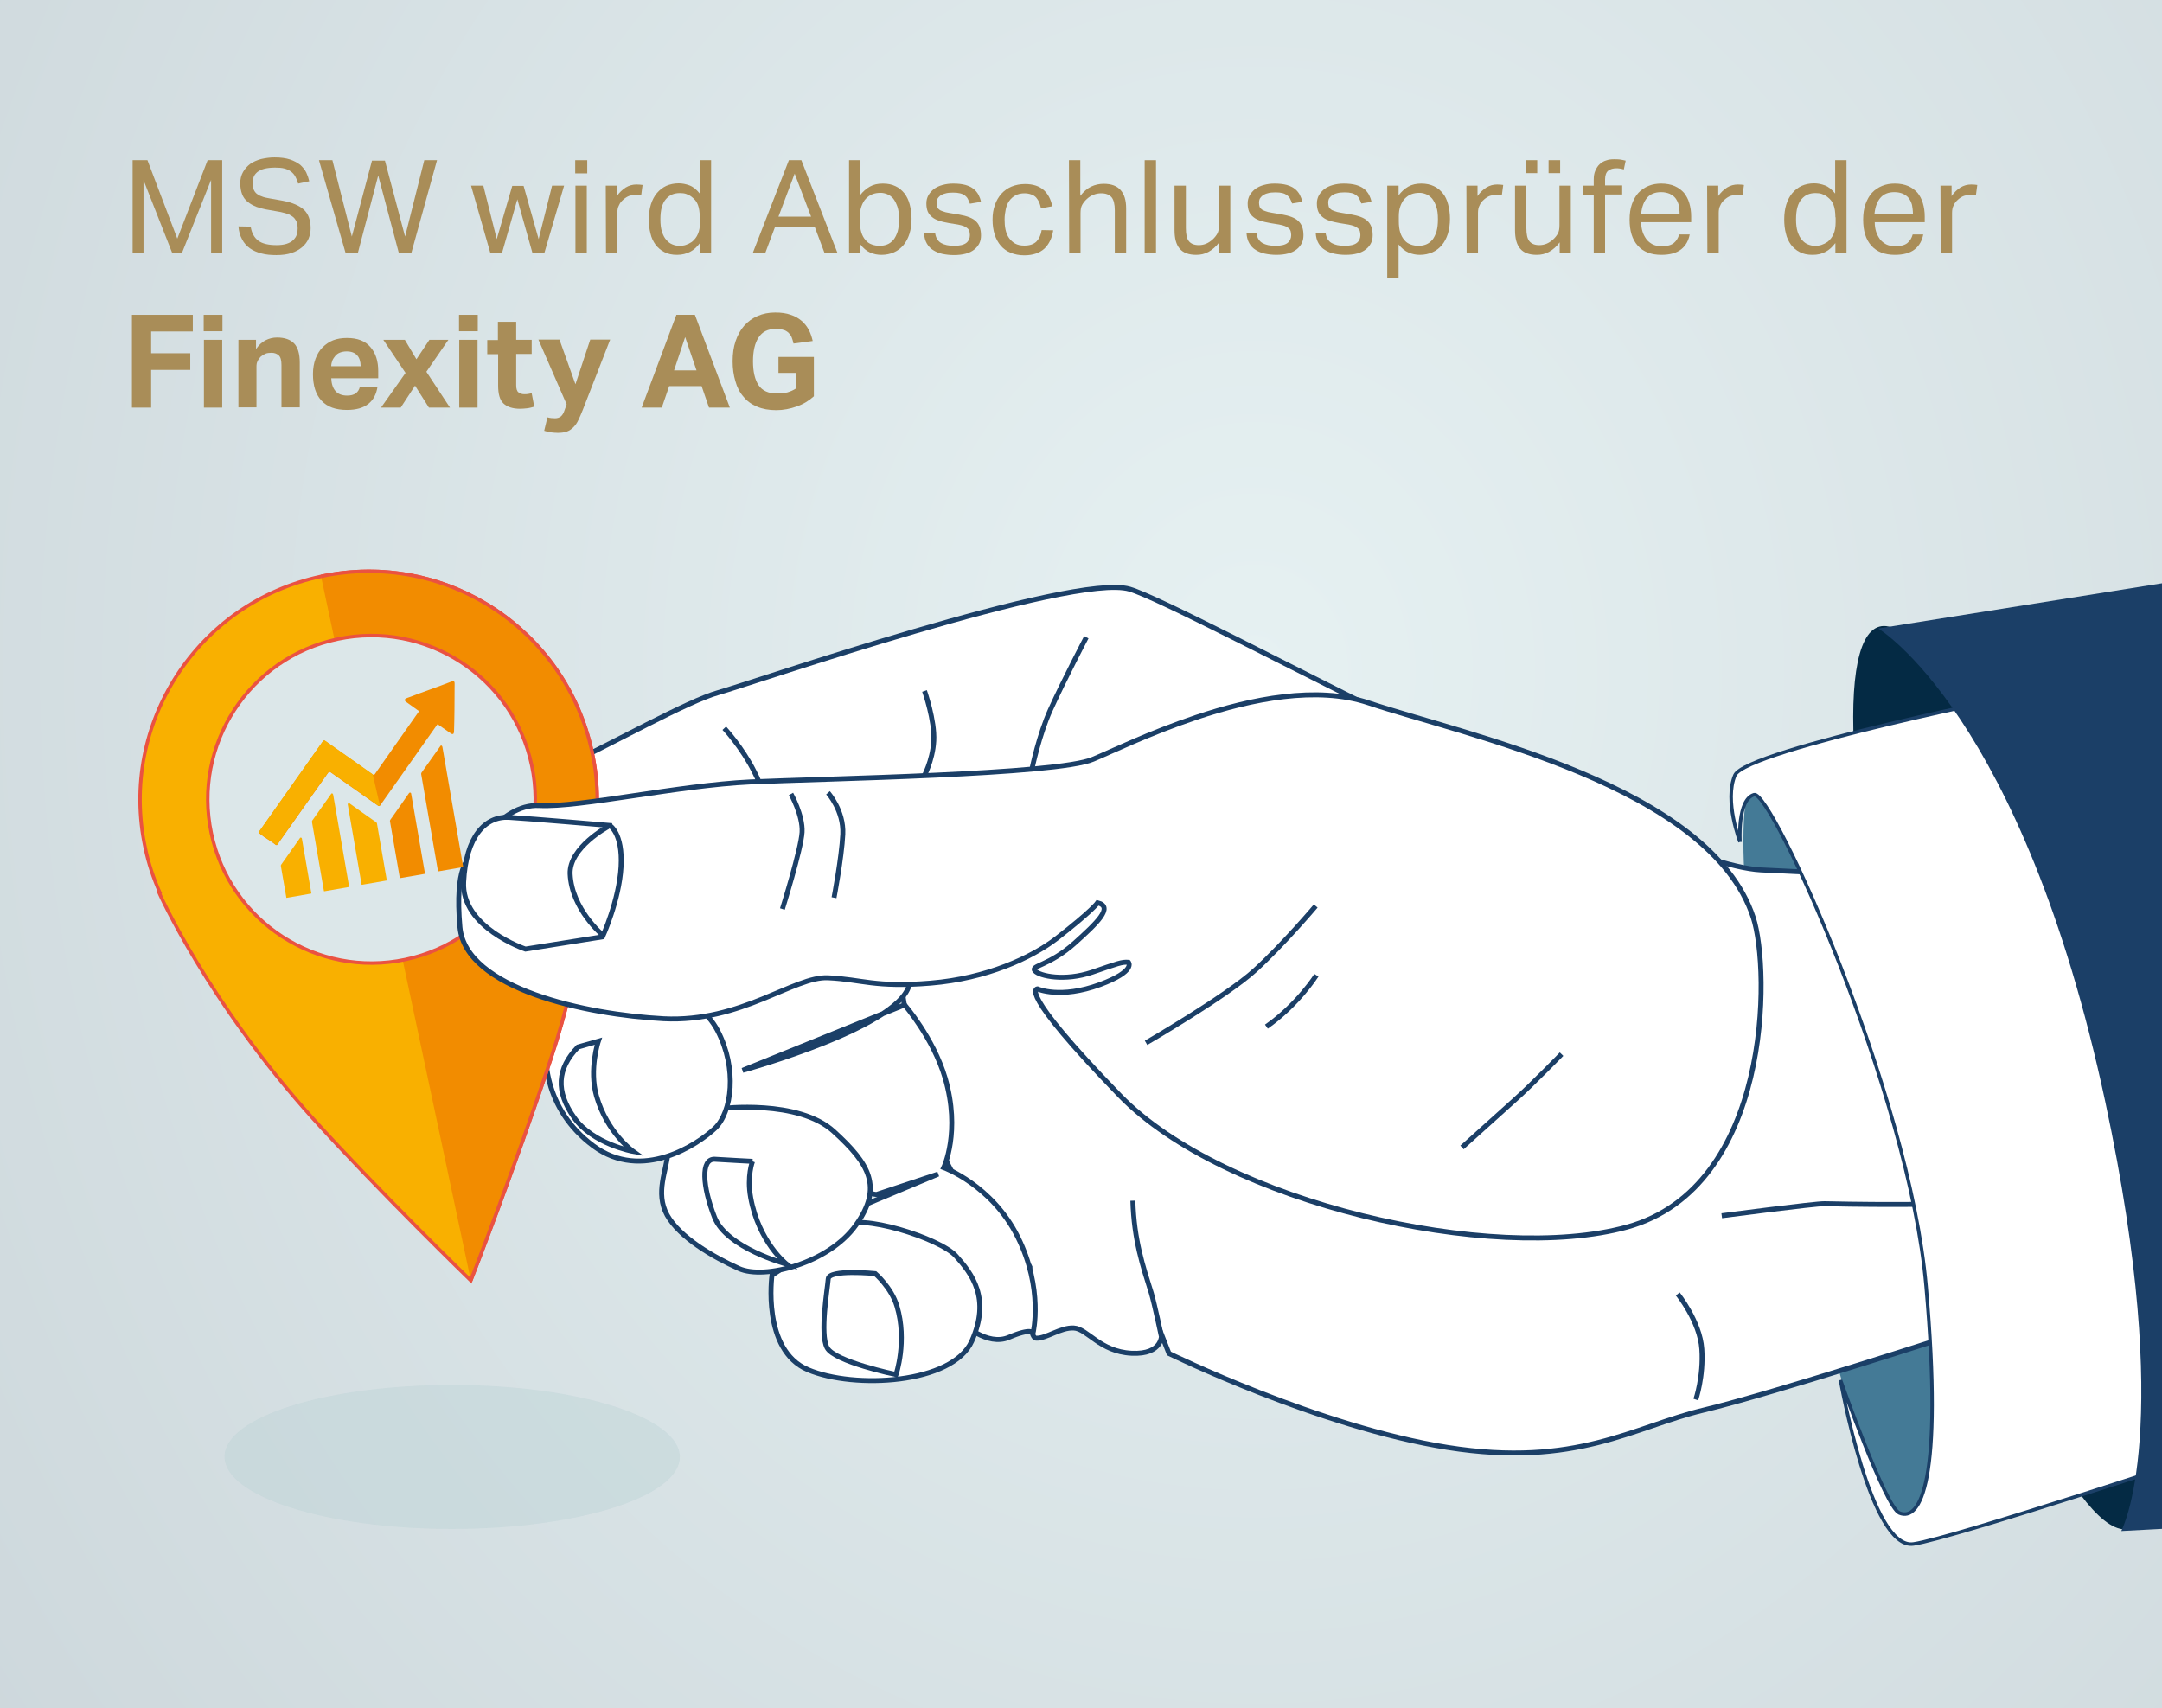
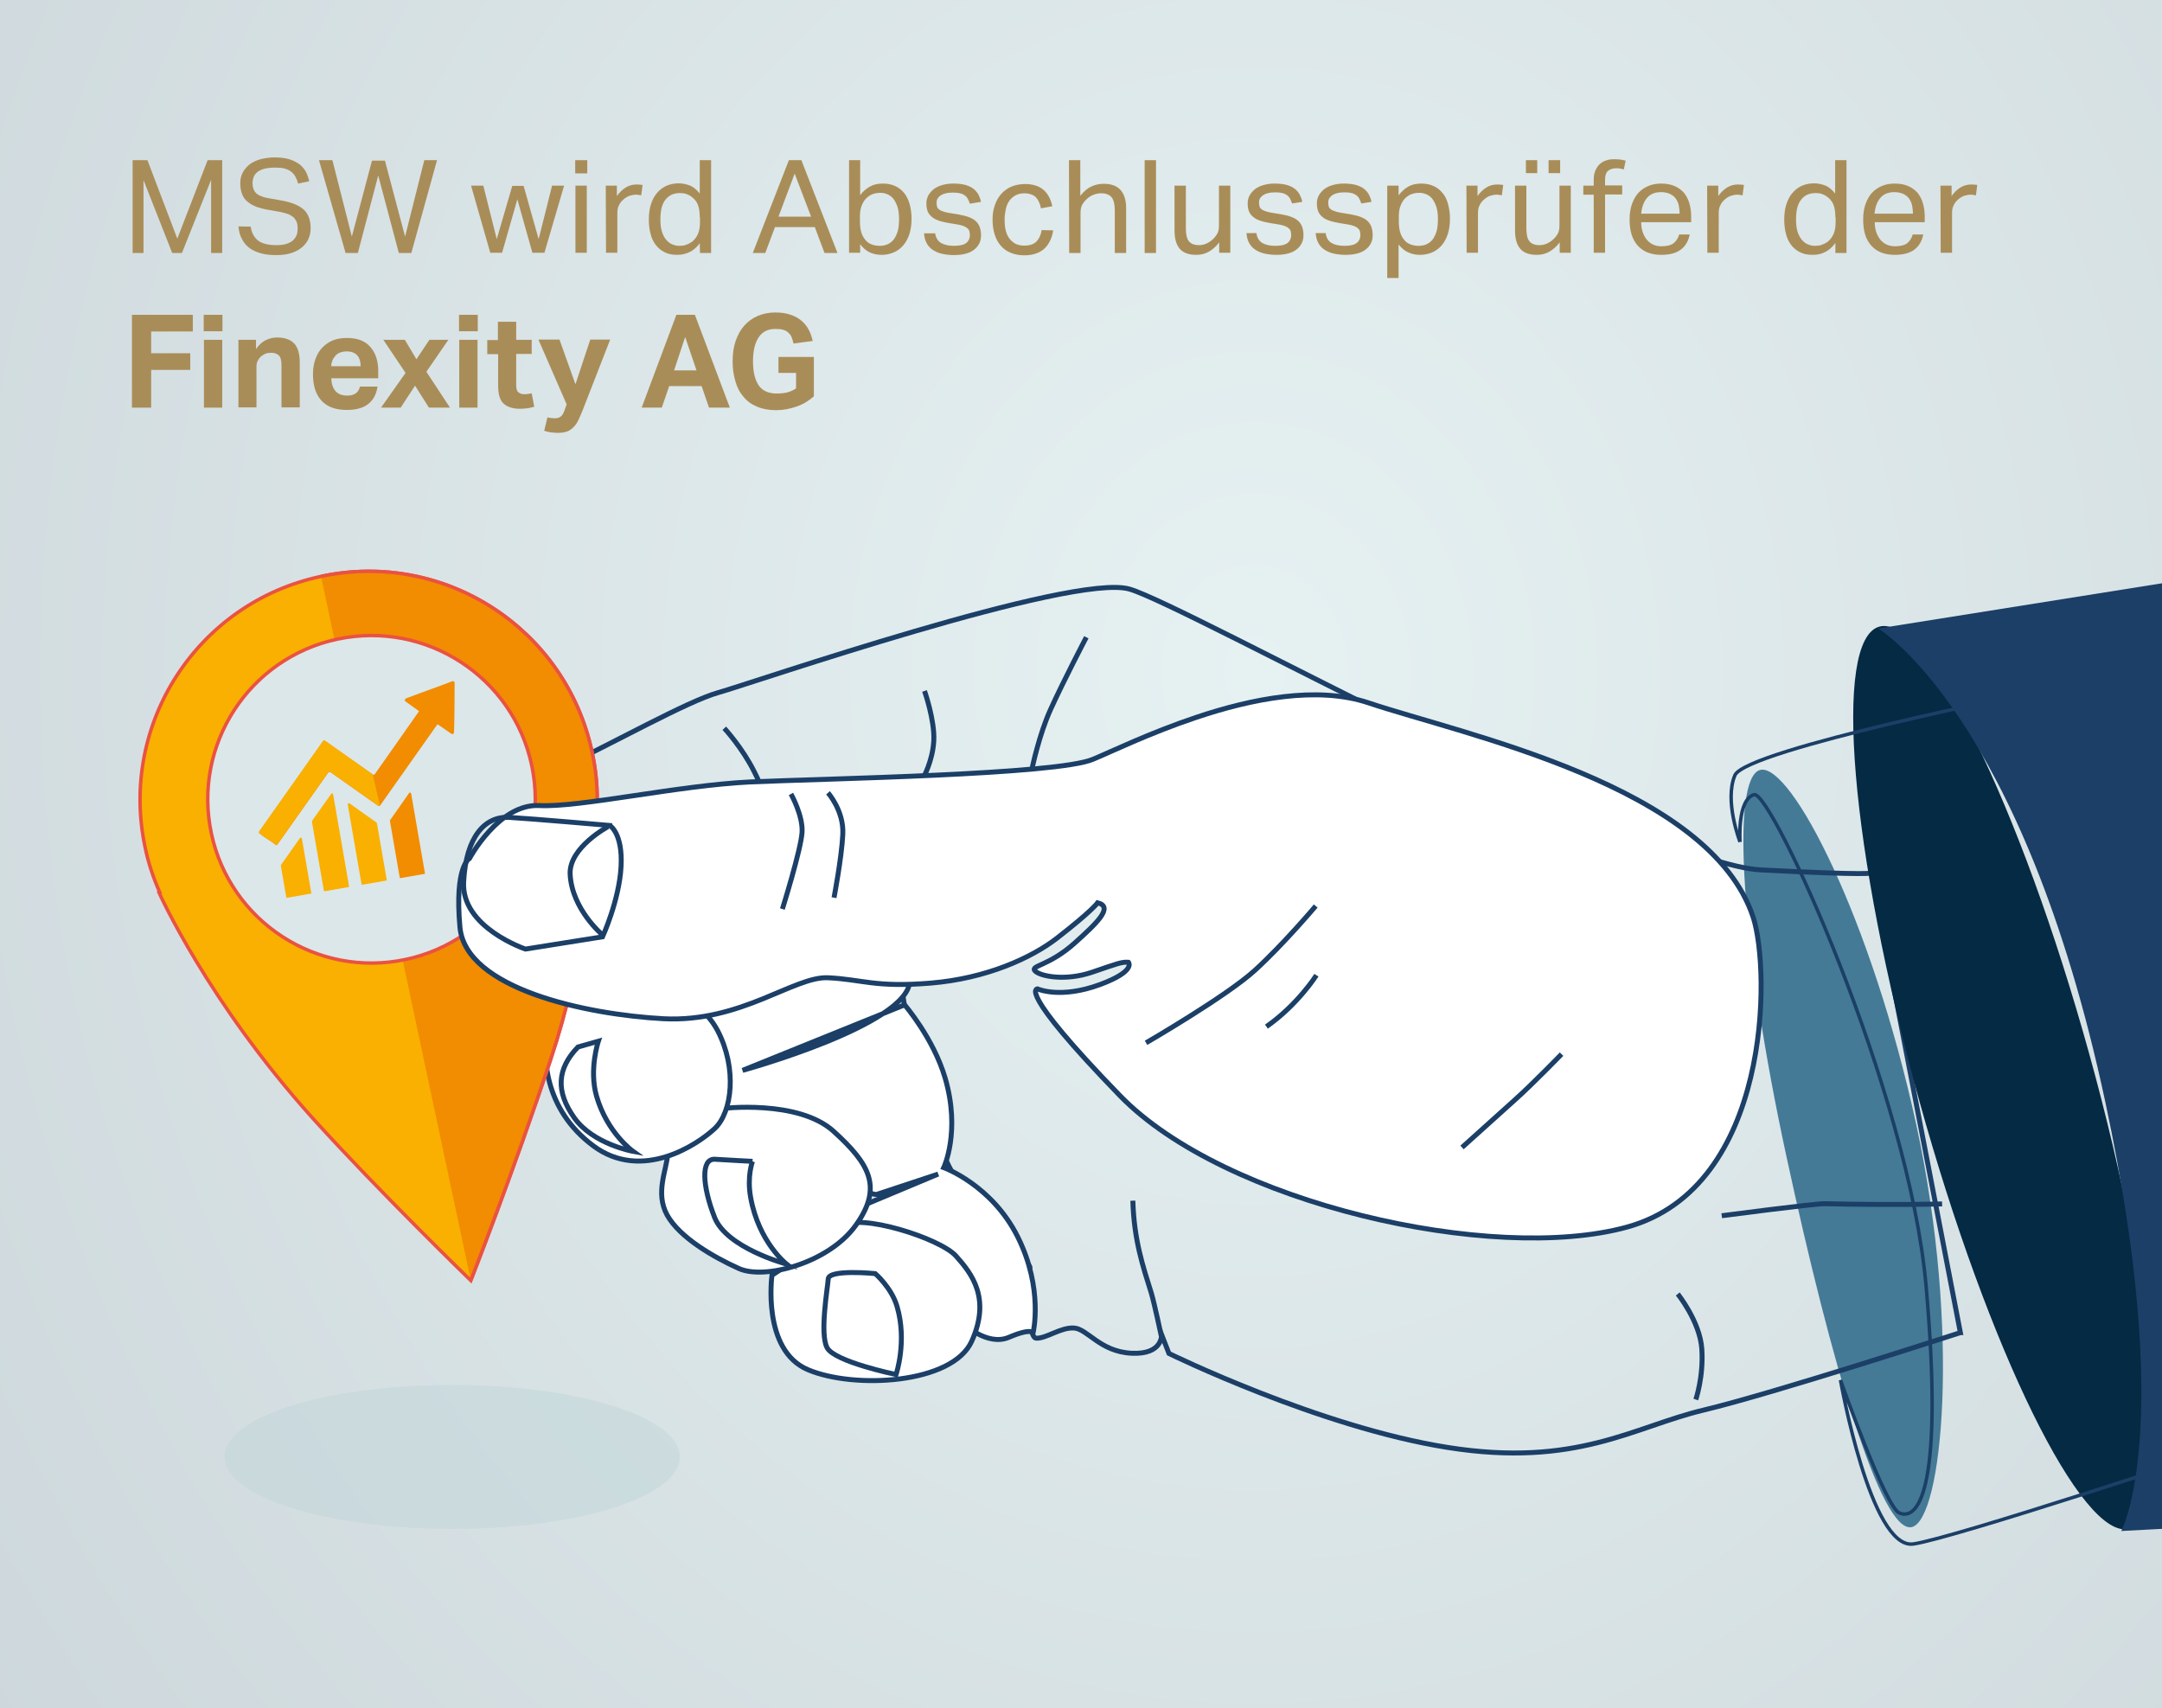
<svg xmlns="http://www.w3.org/2000/svg" id="Ebene_1" version="1.1" viewBox="0 0 934 738">
  <rect x="0" y="0" width="934" height="738" fill="#333333" stroke="none" />
  <defs>
    <style>
      .st0, .st1, .st2, .st3, .st4 {
        fill: none;
      }

      .st5 {
        fill: #a98d58;
      }

      .st6 {
        fill: #bbd2d5;
      }

      .st7 {
        fill: url(#Unbenannter_Verlauf);
      }

      .st8 {
        fill: #1b3f67;
      }

      .st1, .st2 {
        stroke: #ea5241;
        stroke-width: 1.49px;
      }

      .st1, .st3, .st4 {
        stroke-miterlimit: 10;
      }

      .st9 {
        fill: #f28c00;
      }

      .st10 {
        clip-path: url(#clippath-17);
      }

      .st11 {
        clip-path: url(#clippath-19);
      }

      .st12 {
        clip-path: url(#clippath-11);
      }

      .st13 {
        clip-path: url(#clippath-16);
      }

      .st14 {
        clip-path: url(#clippath-18);
      }

      .st15 {
        clip-path: url(#clippath-10);
      }

      .st16 {
        clip-path: url(#clippath-15);
      }

      .st17 {
        clip-path: url(#clippath-13);
      }

      .st18 {
        clip-path: url(#clippath-14);
      }

      .st19 {
        clip-path: url(#clippath-12);
      }

      .st20 {
        clip-path: url(#clippath-50);
      }

      .st21 {
        clip-path: url(#clippath-31);
      }

      .st22 {
        clip-path: url(#clippath-32);
      }

      .st23 {
        clip-path: url(#clippath-33);
      }

      .st24 {
        clip-path: url(#clippath-34);
      }

      .st25 {
        clip-path: url(#clippath-35);
      }

      .st26 {
        clip-path: url(#clippath-39);
      }

      .st27 {
        clip-path: url(#clippath-30);
      }

      .st28 {
        clip-path: url(#clippath-38);
      }

      .st29 {
        clip-path: url(#clippath-27);
      }

      .st30 {
        clip-path: url(#clippath-29);
      }

      .st31 {
        clip-path: url(#clippath-26);
      }

      .st32 {
        clip-path: url(#clippath-28);
      }

      .st33 {
        clip-path: url(#clippath-20);
      }

      .st34 {
        clip-path: url(#clippath-21);
      }

      .st35 {
        clip-path: url(#clippath-22);
      }

      .st36 {
        clip-path: url(#clippath-23);
      }

      .st37 {
        clip-path: url(#clippath-24);
      }

      .st38 {
        clip-path: url(#clippath-25);
      }

      .st39 {
        clip-path: url(#clippath-41);
      }

      .st40 {
        clip-path: url(#clippath-42);
      }

      .st41 {
        clip-path: url(#clippath-43);
      }

      .st42 {
        clip-path: url(#clippath-44);
      }

      .st43 {
        clip-path: url(#clippath-45);
      }

      .st44 {
        clip-path: url(#clippath-49);
      }

      .st45 {
        clip-path: url(#clippath-40);
      }

      .st46 {
        clip-path: url(#clippath-46);
      }

      .st47 {
        clip-path: url(#clippath-47);
      }

      .st48 {
        clip-path: url(#clippath-48);
      }

      .st49 {
        clip-path: url(#clippath-1);
      }

      .st50 {
        clip-path: url(#clippath-3);
      }

      .st51 {
        clip-path: url(#clippath-4);
      }

      .st52 {
        clip-path: url(#clippath-2);
      }

      .st53 {
        clip-path: url(#clippath-7);
      }

      .st54 {
        clip-path: url(#clippath-6);
      }

      .st55 {
        clip-path: url(#clippath-9);
      }

      .st56 {
        clip-path: url(#clippath-8);
      }

      .st57 {
        clip-path: url(#clippath-5);
      }

      .st58 {
        fill: #fff;
      }

      .st59 {
        fill: #dce7e9;
      }

      .st60 {
        fill: #042a44;
      }

      .st61 {
        fill: #447a96;
      }

      .st3 {
        stroke-width: 1.5px;
      }

      .st3, .st4 {
        stroke: #1b3f67;
      }

      .st62 {
        fill: #f9b000;
      }

      .st63 {
        opacity: .43;
      }

      .st4 {
        stroke-width: 2.14px;
      }

      .st64 {
        clip-path: url(#clippath);
      }
    </style>
    <radialGradient id="Unbenannter_Verlauf" data-name="Unbenannter Verlauf" cx="473.28" cy="85.17" fx="473.28" fy="85.17" r=".29" gradientTransform="translate(-1449056.78 -286222.36) rotate(-.34) scale(3059.23 3464.94)" gradientUnits="userSpaceOnUse">
      <stop offset="0" stop-color="#e6f1f2" />
      <stop offset=".94" stop-color="#c8d2d7" />
      <stop offset="1" stop-color="#c8d2d7" />
    </radialGradient>
    <clipPath id="clippath">
      <polygon class="st0" points="59.6 668 1078 673 1019.5 219.4 59.6 101 59.6 668" />
    </clipPath>
    <clipPath id="clippath-1">
      <polygon class="st0" points="59.6 668 1561.8 668 1057.6 248.5 59.6 101 59.6 668" />
    </clipPath>
    <clipPath id="clippath-2">
      <polygon class="st0" points="59.6 668 1561.8 668 1057.6 248.5 59.6 101 59.6 668" />
    </clipPath>
    <clipPath id="clippath-3">
      <polygon class="st0" points="59.6 668 1561.8 668 1057.6 248.5 59.6 101 59.6 668" />
    </clipPath>
    <clipPath id="clippath-4">
      <polygon class="st0" points="59.6 668 1561.8 668 1057.6 248.5 59.6 101 59.6 668" />
    </clipPath>
    <clipPath id="clippath-5">
      <polygon class="st0" points="59.6 668 1561.8 668 1057.6 248.5 59.6 101 59.6 668" />
    </clipPath>
    <clipPath id="clippath-6">
      <polygon class="st0" points="59.6 668 1561.8 668 1057.6 248.5 59.6 101 59.6 668" />
    </clipPath>
    <clipPath id="clippath-7">
      <polygon class="st0" points="59.6 668 1561.8 668 1057.6 248.5 59.6 101 59.6 668" />
    </clipPath>
    <clipPath id="clippath-8">
      <polygon class="st0" points="59.6 668 1561.8 668 1057.6 248.5 59.6 101 59.6 668" />
    </clipPath>
    <clipPath id="clippath-9">
      <polygon class="st0" points="59.6 668 1561.8 668 1057.6 248.5 59.6 101 59.6 668" />
    </clipPath>
    <clipPath id="clippath-10">
      <polygon class="st0" points="59.6 668 1561.8 668 1057.6 248.5 59.6 101 59.6 668" />
    </clipPath>
    <clipPath id="clippath-11">
      <polygon class="st0" points="59.6 668 1561.8 668 1057.6 248.5 59.6 101 59.6 668" />
    </clipPath>
    <clipPath id="clippath-12">
      <polygon class="st0" points="59.6 668 1561.8 668 1057.6 248.5 59.6 101 59.6 668" />
    </clipPath>
    <clipPath id="clippath-13">
      <polygon class="st0" points="59.6 668 1561.8 668 1057.6 248.5 59.6 101 59.6 668" />
    </clipPath>
    <clipPath id="clippath-14">
      <polygon class="st0" points="59.6 668 1561.8 668 1057.6 248.5 59.6 101 59.6 668" />
    </clipPath>
    <clipPath id="clippath-15">
      <polygon class="st0" points="59.6 668 1561.8 668 1057.6 248.5 59.6 101 59.6 668" />
    </clipPath>
    <clipPath id="clippath-16">
      <polygon class="st0" points="59.6 668 1561.8 668 1057.6 248.5 59.6 101 59.6 668" />
    </clipPath>
    <clipPath id="clippath-17">
      <polygon class="st0" points="59.6 668 1561.8 668 1057.6 248.5 59.6 101 59.6 668" />
    </clipPath>
    <clipPath id="clippath-18">
      <polygon class="st0" points="59.6 668 1561.8 668 1057.6 248.5 59.6 101 59.6 668" />
    </clipPath>
    <clipPath id="clippath-19">
      <polygon class="st0" points="59.6 668 1561.8 668 1057.6 248.5 59.6 101 59.6 668" />
    </clipPath>
    <clipPath id="clippath-20">
      <polygon class="st0" points="59.6 668 1561.8 668 1057.6 248.5 59.6 101 59.6 668" />
    </clipPath>
    <clipPath id="clippath-21">
      <polygon class="st0" points="59.6 668 1561.8 668 1057.6 248.5 59.6 101 59.6 668" />
    </clipPath>
    <clipPath id="clippath-22">
      <polygon class="st0" points="59.6 668 1561.8 668 1057.6 248.5 59.6 101 59.6 668" />
    </clipPath>
    <clipPath id="clippath-23">
      <polygon class="st0" points="59.6 668 1561.8 668 1057.6 248.5 59.6 101 59.6 668" />
    </clipPath>
    <clipPath id="clippath-24">
      <polygon class="st0" points="59.6 668 1078 673 1019.5 219.4 59.6 101 59.6 668" />
    </clipPath>
    <clipPath id="clippath-25">
      <polygon class="st0" points="59.6 668 1078 673 1019.5 219.4 59.6 101 59.6 668" />
    </clipPath>
    <clipPath id="clippath-26">
      <polygon class="st0" points="59.6 668 1561.8 668 1057.6 248.5 59.6 101 59.6 668" />
    </clipPath>
    <clipPath id="clippath-27">
      <polygon class="st0" points="59.6 668 1561.8 668 1057.6 248.5 59.6 101 59.6 668" />
    </clipPath>
    <clipPath id="clippath-28">
      <polygon class="st0" points="59.6 668 1561.8 668 1057.6 248.5 59.6 101 59.6 668" />
    </clipPath>
    <clipPath id="clippath-29">
      <polygon class="st0" points="59.6 668 1561.8 668 1057.6 248.5 59.6 101 59.6 668" />
    </clipPath>
    <clipPath id="clippath-30">
      <polygon class="st0" points="59.6 668 1561.8 668 1057.6 248.5 59.6 101 59.6 668" />
    </clipPath>
    <clipPath id="clippath-31">
      <polygon class="st0" points="59.6 668 1561.8 668 1057.6 248.5 59.6 101 59.6 668" />
    </clipPath>
    <clipPath id="clippath-32">
      <polygon class="st0" points="59.6 668 1561.8 668 1057.6 248.5 59.6 101 59.6 668" />
    </clipPath>
    <clipPath id="clippath-33">
      <polygon class="st0" points="59.6 668 1561.8 668 1057.6 248.5 59.6 101 59.6 668" />
    </clipPath>
    <clipPath id="clippath-34">
      <polygon class="st0" points="59.6 668 1561.8 668 1057.6 248.5 59.6 101 59.6 668" />
    </clipPath>
    <clipPath id="clippath-35">
      <polygon class="st0" points="59.6 668 1561.8 668 1057.6 248.5 59.6 101 59.6 668" />
    </clipPath>
    <clipPath id="clippath-38">
      <polygon class="st0" points="59.6 668 1561.8 668 1057.6 248.5 59.6 101 59.6 668" />
    </clipPath>
    <clipPath id="clippath-39">
      <polygon class="st0" points="59.6 668 1561.8 668 1057.6 248.5 59.6 101 59.6 668" />
    </clipPath>
    <clipPath id="clippath-40">
      <polygon class="st0" points="59.6 668 1561.8 668 1057.6 248.5 59.6 101 59.6 668" />
    </clipPath>
    <clipPath id="clippath-41">
      <polygon class="st0" points="59.6 668 1561.8 668 1057.6 248.5 59.6 101 59.6 668" />
    </clipPath>
    <clipPath id="clippath-42">
      <polygon class="st0" points="59.6 668 1561.8 668 1057.6 248.5 59.6 101 59.6 668" />
    </clipPath>
    <clipPath id="clippath-43">
      <polygon class="st0" points="59.6 668 1561.8 668 1057.6 248.5 59.6 101 59.6 668" />
    </clipPath>
    <clipPath id="clippath-44">
      <polygon class="st0" points="59.6 668 1561.8 668 1057.6 248.5 59.6 101 59.6 668" />
    </clipPath>
    <clipPath id="clippath-45">
      <polygon class="st0" points="59.6 668 1561.8 668 1057.6 248.5 59.6 101 59.6 668" />
    </clipPath>
    <clipPath id="clippath-46">
      <polygon class="st0" points="59.6 668 1561.8 668 1057.6 248.5 59.6 101 59.6 668" />
    </clipPath>
    <clipPath id="clippath-47">
      <polygon class="st0" points="59.6 668 1561.8 668 1057.6 248.5 59.6 101 59.6 668" />
    </clipPath>
    <clipPath id="clippath-48">
      <polygon class="st0" points="59.6 668 1561.8 668 1057.6 248.5 59.6 101 59.6 668" />
    </clipPath>
    <clipPath id="clippath-49">
      <polygon class="st0" points="59.6 668 1013 692.2 1017 130.2 59.6 101 59.6 668" />
    </clipPath>
    <clipPath id="clippath-50">
      <rect class="st0" x="86.1" y="588.6" width="218.4" height="73.1" />
    </clipPath>
  </defs>
  <polygon class="st7" points="-16.2 -17.8 1017.3 -29.1 1012 755.2 -10.5 755.5 -16.2 -17.8" />
  <g>
    <g class="st64">
      <g>
        <g class="st49">
          <path class="st61" d="M825.9,659.7c13.2-3,21.3-84.3,2-173.6-19.4-89.4-54.2-156.5-67.4-153.5s-8.1,77.8,11.3,167.2c19.3,89.3,40.9,162.9,54.1,159.9" />
        </g>
        <g class="st52">
-           <path class="st58" d="M846.9,575.7s-80.9,26.3-111.1,33.5c-30.1,7.2-54.8,24.9-110.4,16.1-55.6-8.8-120.4-40.6-120.4-40.6l-3.2-8.2s.7,8.8-13,8.1-19-10.6-24.9-10.9c-5.8-.3-11.9,4.6-16.3,4.4-4.3-.2-2.7-30.8-2.7-30.8,0,0-16.1-27.1-28.8-35.1-12.7-8-31.8-89.7-29.7-130.3,2.1-40.6-24-33.2-24-33.2l-66.5,31.6s-93.2,106.3-123.1,62.2c-29.8-44.1,46.1-99.9,68.6-110.4s55.6-29.2,68.9-32.9c13.4-3.7,153.2-51.9,177.7-44.7,24.4,7.1,224.6,118.8,272.7,121.3,48.1,2.5,47.9,1.3,47.9,1.3l38.3,198.6Z" />
-         </g>
+           </g>
        <g class="st50">
          <path class="st4" d="M846.9,575.7s-80.9,26.3-111.1,33.5c-30.1,7.2-54.8,24.9-110.4,16.1-55.6-8.8-120.4-40.6-120.4-40.6l-3.2-8.2s.7,8.8-13,8.1-19-10.6-24.9-10.9c-5.8-.3-11.9,4.6-16.3,4.4-4.3-.2-2.7-30.8-2.7-30.8,0,0-16.1-27.1-28.8-35.1-12.7-8-31.8-89.7-29.7-130.3,2.1-40.6-24-33.2-24-33.2l-66.5,31.6s-93.2,106.3-123.1,62.2c-29.8-44.1,46.1-99.9,68.6-110.4s55.6-29.2,68.9-32.9c13.4-3.7,153.2-51.9,177.7-44.7,24.4,7.1,224.6,118.8,272.7,121.3,48.1,2.5,47.9,1.3,47.9,1.3l38.3,198.6Z" />
        </g>
        <g class="st51">
          <path class="st58" d="M446.3,575.8s4.6-18.9-6.6-41.4-32-30-32-30c0,0,7.4-15.5.6-38.7-5.1-17.3-17.5-31.6-17.5-31.6l-70,28.3s71.2-19.5,72.2-38.4c1.1-20.4-10.5-51-10.5-51l-47.2,29.2s-43.5,20.6-39.8,26.9c6.5,11,17.5,42.4,17.2,48.4s31.8,3.5,45.5,21.4,20.5,17.1,20.5,17.1l26.6-8.8-30.6,12.8s-19.8,37.2-9.3,47.9c10.6,10.7,50.4,3.6,50.4,3.6,0,0,10.6,10.3,20.1,6.2,9.6-4.1,10.4-1.9,10.4-1.9" />
        </g>
        <g class="st57">
          <path class="st4" d="M446.3,575.8s4.6-18.9-6.6-41.4-32-30-32-30c0,0,7.4-15.5.6-38.7-5.1-17.3-17.5-31.6-17.5-31.6l-70,28.3s71.2-19.5,72.2-38.4c1.1-20.4-10.5-51-10.5-51l-47.2,29.2s-43.5,20.6-39.8,26.9c6.5,11,17.5,42.4,17.2,48.4s31.8,3.5,45.5,21.4,20.5,17.1,20.5,17.1l26.6-8.8-30.6,12.8s-19.8,37.2-9.3,47.9c10.6,10.7,50.4,3.6,50.4,3.6,0,0,10.6,10.3,20.1,6.2,9.6-4.1,10.4-1.9,10.4-1.9Z" />
        </g>
        <g class="st54">
          <path class="st58" d="M333.5,550.9s-4.5,32.3,15.5,40.8,62.5,6.2,70.8-12.3.1-29.1-6.8-36.8-42.1-18.8-49.2-12.8c-7.1,6.1-30.3,21.1-30.3,21.1" />
        </g>
        <g class="st53">
          <path class="st4" d="M333.5,550.9s-4.5,32.3,15.5,40.8,62.5,6.2,70.8-12.3.1-29.1-6.8-36.8-42.1-18.8-49.2-12.8c-7.1,6.1-30.3,21.1-30.3,21.1Z" />
        </g>
        <g class="st56">
          <path class="st58" d="M311.6,478.9s33.3-4.1,48.6,9.9c15.4,14,21.3,24,9.6,40.4-11.7,16.5-39.6,23.8-50.6,18.8-11.1-5-25.6-13.4-31-23.1-5.3-9.7-.1-19.5.3-26.8.4-7.2,23.1-19.2,23.1-19.2" />
        </g>
        <g class="st55">
          <path class="st4" d="M311.6,478.9s33.3-4.1,48.6,9.9c15.4,14,21.3,24,9.6,40.4-11.7,16.5-39.6,23.8-50.6,18.8-11.1-5-25.6-13.4-31-23.1-5.3-9.7-.1-19.5.3-26.8.4-7.2,23.1-19.2,23.1-19.2Z" />
        </g>
        <g class="st15">
          <path class="st58" d="M378.1,550.2s7,6,9.4,14.1c4.5,15.1-.4,29.5-.4,29.5,0,0-26.6-5.5-29.8-11.6-3.2-6.1.2-25.5.5-29.7.2-4.3,20.3-2.3,20.3-2.3" />
        </g>
        <g class="st12">
          <path class="st4" d="M378.1,550.2s7,6,9.4,14.1c4.5,15.1-.4,29.5-.4,29.5,0,0-26.6-5.5-29.8-11.6-3.2-6.1.2-25.5.5-29.7.2-4.3,20.3-2.3,20.3-2.3Z" />
        </g>
        <g class="st19">
          <path class="st58" d="M279.6,424.6s21.7,4.1,30.4,20.6c8.6,16.5,6.2,35.2-1.1,42.2-7.3,6.9-31.5,23.3-52.6,7.6-21.1-15.7-22.8-39.1-19.1-53.6s15.5-17.1,24.2-16.7c8.7.5,18.2-.1,18.2-.1" />
        </g>
        <g class="st17">
          <path class="st4" d="M279.6,424.6s21.7,4.1,30.4,20.6c8.6,16.5,6.2,35.2-1.1,42.2-7.3,6.9-31.5,23.3-52.6,7.6-21.1-15.7-22.8-39.1-19.1-53.6s15.5-17.1,24.2-16.7c8.7.5,18.2-.1,18.2-.1Z" />
        </g>
        <g class="st18">
          <path class="st58" d="M325.1,501.7s-2.5,6.4-.8,15.7c3.5,19.3,15.5,28.7,15.5,28.7,0,0-25.9-6.9-31.1-20.2-5.2-13.2-6.1-25.4.1-25.1,6.2.4,16.3.9,16.3.9" />
        </g>
        <g class="st16">
          <path class="st4" d="M325.1,501.7s-2.5,6.4-.8,15.7c3.5,19.3,15.5,28.7,15.5,28.7,0,0-25.9-6.9-31.1-20.2-5.2-13.2-6.1-25.4.1-25.1,6.2.4,16.3.9,16.3.9Z" />
        </g>
        <g class="st13">
-           <path class="st58" d="M249.7,452.3l8.8-2.5s-4.1,12.2-.8,23.7c4.6,16,15.8,23.9,15.8,23.9,0,0-17.3-3.1-25.4-14.5s-7.5-21.2,1.6-30.6" />
-         </g>
+           </g>
        <g class="st10">
          <path class="st4" d="M249.7,452.3l8.8-2.5s-4.1,12.2-.8,23.7c4.6,16,15.8,23.9,15.8,23.9,0,0-17.3-3.1-25.4-14.5s-7.5-21.2,1.6-30.6Z" />
        </g>
        <g class="st14">
          <path class="st4" d="M489.4,518.7c.5,17,4.3,28.2,8,40,1.4,4.8,4.3,18.5,4.3,18.5" />
        </g>
        <g class="st11">
          <path class="st4" d="M469.3,275.3s-9.7,18.5-15.5,31.3c-4.9,10.8-7.9,25.2-7.9,25.2" />
        </g>
        <g class="st33">
          <path class="st4" d="M399.4,298.5s4.5,12.8,4,21.6c-.5,8.7-4.5,15.8-4.5,15.8" />
        </g>
        <g class="st34">
          <path class="st4" d="M312.9,314.6s7.8,8.4,13,18.9c2,3.9,2,4.5,2,4.5" />
        </g>
        <g class="st35">
          <path class="st4" d="M839,520.1s-20.4.6-50.8-.1c-3.9-.1-44.4,5.2-44.4,5.2" />
        </g>
        <g class="st36">
          <path class="st4" d="M724.8,559s9.6,11.9,10.4,23.8c.8,11.9-2.6,21.8-2.6,21.8" />
        </g>
      </g>
    </g>
    <g class="st37">
      <path class="st4" d="M530.5,460.4" />
    </g>
    <g class="st38">
      <g>
        <g class="st31">
          <path class="st60" d="M919.9,660.4c20.3-5.6,12.5-97.4-17.3-205s-70.5-190.3-90.7-184.7c-20.3,5.6-12.5,97.4,17.3,205,29.8,107.6,70.5,190.3,90.7,184.7" />
        </g>
        <g class="st29">
-           <path class="st58" d="M751.7,363.7s-1.3-18.3,6.1-20.4c7.4-2.1,67,128.4,74.3,212.5,7.4,84.1-2.5,101.7-11.6,97.8-6-2.5-25.4-57.4-25.4-57.4,0,0,13,73.5,31.5,70.8,17.4-2.5,133.9-41.2,133.9-41.2,0,0,50.4-96.3,9.1-207-41.3-110.7-90.2-119.9-90.2-119.9,0,0-125,24.9-129.9,36-4.7,11.1,2.2,28.8,2.2,28.8" />
-         </g>
+           </g>
        <g class="st32">
          <path class="st3" d="M751.7,363.7s-1.3-18.3,6.1-20.4c7.4-2.1,67,128.4,74.3,212.5,7.4,84.1-2.5,101.7-11.6,97.8-6-2.5-25.4-57.4-25.4-57.4,0,0,13,73.5,31.5,70.8,17.4-2.5,133.9-41.2,133.9-41.2,0,0,50.4-96.3,9.1-207-41.3-110.7-90.2-119.9-90.2-119.9,0,0-125,24.9-129.9,36-4.7,11.1,2.2,28.8,2.2,28.8Z" />
        </g>
        <g class="st30">
          <path class="st8" d="M811.4,271.5s62.3,37.2,98.1,204.5c30.4,142.1,6.9,185.4,6.9,185.4l97.6-5.2,6.9-426.2-54.4,16.8-155.1,24.7Z" />
        </g>
        <g class="st27">
          <path class="st62" d="M255.8,325c-11.3-53.3-63.7-87.4-117.1-76-53.3,11.3-87.4,63.7-76,117.1,1.4,6.8,3.6,13.3,6.3,19.4l-.3.1s21,47.1,66.5,97.6c28.5,31.5,68.2,70,68.2,70,0,0,18.6-47.5,34.5-95.5,14.1-42.4,18.3-83.6,19.6-102.1.3-3.1.5-6.3.5-9.5v-.7h0c0-6.8-.7-13.6-2.2-20.4" />
        </g>
        <g class="st21">
          <path class="st1" d="M255.8,325c-11.3-53.3-63.7-87.4-117.1-76-53.3,11.3-87.4,63.7-76,117.1,1.4,6.8,3.6,13.3,6.3,19.4l-.3.1s21,47.1,66.5,97.6c28.5,31.5,68.2,70,68.2,70,0,0,18.6-47.5,34.5-95.5,14.1-42.4,18.3-83.6,19.6-102.1.3-3.1.5-6.3.5-9.5v-.7h0c0-6.8-.7-13.6-2.2-20.4Z" />
        </g>
        <g class="st22">
          <path class="st9" d="M203.4,553.1s18.6-47.5,34.5-95.5c14.1-42.3,18.3-83.6,19.6-102.1.3-3.1.5-6.3.5-9.5v-.7h0c0-6.7-.7-13.5-2.2-20.3-11.3-53.3-63.7-87.4-117.1-76" />
        </g>
        <g class="st23">
          <path class="st1" d="M203.4,553.1s18.6-47.5,34.5-95.5c14.1-42.3,18.3-83.6,19.6-102.1.3-3.1.5-6.3.5-9.5v-.7h0c0-6.7-.7-13.5-2.2-20.3-11.3-53.3-63.7-87.4-117.1-76" />
        </g>
        <g class="st24">
          <path class="st59" d="M175.2,414.5c38.2-8.1,62.6-45.7,54.5-83.9-8.1-38.2-45.7-62.6-83.9-54.5s-62.6,45.7-54.5,83.9c8.1,38.2,45.7,62.6,83.9,54.5" />
        </g>
        <g class="st25">
          <path class="st2" d="M175.2,414.5c38.2-8.1,62.6-45.7,54.5-83.9-8.1-38.2-45.7-62.6-83.9-54.5s-62.6,45.7-54.5,83.9c8.1,38.2,45.7,62.6,83.9,54.5Z" />
        </g>
        <g class="st28">
          <path class="st58" d="M516.8,309.9c23.8-8,52.1-13.7,74.3-6.3,41.1,13.8,147.5,35.6,166.3,92.7,7.5,23,7.8,116.6-54.5,133.8-58.1,16-173.9-10.2-219.1-56.8s-35.6-46.1-35.6-46.1c0,0,9.8,4.5,27.1-1.9,15.6-5.8,12.2-9.6,12.2-9.6-2.9-.2-4.6.5-15.7,4.3-11.8,4-22.6,1.7-24.7-.6-2.1-2.3,6.1-2,17.4-12.2,9.2-8.3,16.8-15.4,9.7-17.2,0,0-2.4,3.5-17.6,15.3-11,8.5-30.4,17.4-54.5,19.4s-29.7-1.6-44.3-2.3c-14.6-.8-37.6,19.4-71.1,17.7-33.5-1.8-85.5-12.9-88-39.5-2.4-26.6,4.1-29.7,4.1-29.7,0,0,12.7-23.8,30.2-22.9s59.8-8.7,91.1-10.2c31.3-1.4,132.6-3.1,148.1-9.8,7.3-3,24.3-11.3,44.6-18.1" />
        </g>
        <g class="st26">
          <path class="st4" d="M516.8,309.9c23.8-8,52.1-13.7,74.3-6.3,41.1,13.8,147.5,35.6,166.3,92.7,7.5,23,7.8,116.6-54.5,133.8-58.1,16-173.9-10.2-219.1-56.8s-35.6-46.1-35.6-46.1c0,0,9.8,4.5,27.1-1.9,15.6-5.8,12.2-9.6,12.2-9.6-2.9-.2-4.6.5-15.7,4.3-11.8,4-22.6,1.7-24.7-.6-2.1-2.3,6.1-2,17.4-12.2,9.2-8.3,16.8-15.4,9.7-17.2,0,0-2.4,3.5-17.6,15.3-11,8.5-30.4,17.4-54.5,19.4s-29.7-1.6-44.3-2.3c-14.6-.8-37.6,19.4-71.1,17.7-33.5-1.8-85.5-12.9-88-39.5-2.4-26.6,4.1-29.7,4.1-29.7,0,0,12.7-23.8,30.2-22.9s59.8-8.7,91.1-10.2c31.3-1.4,132.6-3.1,148.1-9.8,7.3-3,24.3-11.3,44.6-18.1" />
        </g>
        <g class="st45">
-           <path class="st58" d="M263.4,356.6s5.7,3.2,4.9,17.8c-.8,14.6-8,30.3-8,30.3l-33.3,5.3s-27.8-9.3-26.7-29c1-19.7,9.3-28.4,19.5-27.9,10.2.6,43.6,3.5,43.6,3.5" />
-         </g>
+           </g>
        <g class="st39">
          <path class="st4" d="M263.4,356.6s5.7,3.2,4.9,17.8c-.8,14.6-8,30.3-8,30.3l-33.3,5.3s-27.8-9.3-26.7-29c1-19.7,9.3-28.4,19.5-27.9,10.2.6,43.6,3.5,43.6,3.5Z" />
        </g>
        <g class="st40">
          <path class="st4" d="M262.7,357.1s-16.9,9-16.4,20.5c.7,15.2,14,26.3,14,26.3" />
        </g>
        <g class="st41">
          <path class="st4" d="M341.7,343s5.2,9.2,4.8,16.5c-.4,7.3-8.5,33.2-8.5,33.2" />
        </g>
        <g class="st42">
          <path class="st4" d="M357.7,342.5s6.9,7.7,6.4,17.9c-.5,10.2-3.8,27.4-3.8,27.4" />
        </g>
        <g class="st43">
          <path class="st4" d="M568.4,391.4s-14,16.6-26.3,27.8c-12.3,11.2-47,31.3-47,31.3" />
        </g>
        <g class="st46">
          <path class="st4" d="M568.7,421.3s-8,12.7-21.6,22.2" />
        </g>
        <g class="st47">
          <path class="st61" d="M674.6,455.4s-12.3,12.7-20,19.6-23,20.7-23,20.7" />
        </g>
        <g class="st48">
          <path class="st4" d="M674.6,455.4s-12.3,12.7-20,19.6-23,20.7-23,20.7" />
        </g>
        <g class="st44">
          <g class="st63">
            <g class="st20">
              <path class="st6" d="M195.3,660.5c54.3,0,98.4-13.9,98.4-31.1s-44-31.1-98.4-31.1-98.3,13.8-98.3,31,44,31.2,98.3,31.2" />
            </g>
          </g>
        </g>
      </g>
    </g>
  </g>
  <g>
    <path class="st5" d="M57.3,69.2h6.4l12.9,33.9,13.1-33.9h6.3v40.1h-4.8v-31.6l-12.6,31.6h-4.2l-12.4-31.5v31.5h-4.7v-40.1Z" />
    <path class="st5" d="M108.3,97.9c.4,2.8,1.6,4.8,3.3,6.1,1.8,1.3,4.4,1.9,7.9,1.9,1.8,0,3.2-.2,4.4-.6,1.2-.4,2.1-.9,2.8-1.6.7-.7,1.2-1.4,1.5-2.3s.4-1.8.4-2.8c0-.8-.1-1.5-.3-2.3-.2-.7-.6-1.4-1.1-2s-1.3-1.1-2.2-1.6c-1-.4-2.2-.8-3.7-1.1l-5.1-.9c-2-.3-3.7-.8-5.3-1.3-1.5-.6-2.8-1.3-3.9-2.2-1.1-.9-1.9-2-2.4-3.3s-.8-2.9-.8-4.8c0-1.8.4-3.4,1.2-4.8.8-1.4,1.8-2.5,3.1-3.5,1.3-.9,2.9-1.6,4.7-2.1,1.8-.4,3.7-.7,5.8-.7,2.7,0,4.9.3,6.7.9,1.8.6,3.2,1.4,4.4,2.3,1.1,1,2,2.1,2.6,3.3.6,1.3,1,2.5,1.3,3.8l-4.8,1c-.3-1.1-.7-2.1-1.2-3s-1.1-1.6-1.9-2.2-1.7-1-2.8-1.3c-1.1-.3-2.5-.4-4.1-.4-1.8,0-3.4.2-4.6.5s-2.2.8-3,1.4c-.7.6-1.3,1.3-1.6,2.1-.3.8-.5,1.7-.5,2.6,0,1,.1,1.8.4,2.6.2.7.7,1.4,1.2,1.9.6.5,1.3,1,2.3,1.3.9.4,2.1.7,3.5.9l5.6,1c4.2.8,7.2,2.1,9.2,3.9,1.9,1.8,2.9,4.5,2.9,8,0,1.6-.3,3.1-.9,4.5-.6,1.4-1.5,2.6-2.8,3.7-1.2,1-2.7,1.9-4.6,2.5-1.8.6-4,.9-6.5.9s-4.5-.2-6.4-.7-3.6-1.2-5-2.2-2.6-2.3-3.4-3.9c-.9-1.6-1.4-3.4-1.6-5.6l5.3.1h0Z" />
    <path class="st5" d="M137.8,69.2h5.8l8.4,33,8.7-32.8h5.6l8.7,32.8,8.3-33h5.5l-11.1,40.1h-5.4l-8.9-33.5-8.8,33.5h-5.3l-11.5-40.1Z" />
    <path class="st5" d="M203.5,80.2h5.3l5.8,23.1,6.7-23h4.9l6.5,23,5.8-23.1h5.2l-8.5,29h-5.2l-6.5-23.1-6.6,23.1h-5.1l-8.3-29Z" />
    <path class="st5" d="M248.5,69.2h5.2v5.7h-5.2v-5.7ZM248.6,80.2h4.9v29h-4.9v-29Z" />
    <path class="st5" d="M261.7,80.2h4.8v4.5c1.1-1.6,2.4-2.8,3.8-3.7,1.5-.9,3-1.3,4.7-1.3,1,0,1.9.1,2.6.2l-.6,4.5c-.4-.1-.7-.1-1.1-.2s-.8-.1-1.2-.1c-.9,0-1.8.2-2.8.5-.9.3-1.8.9-2.6,1.6-.8.7-1.5,1.5-1.9,2.5-.5.9-.7,2-.7,3.3v17.2h-4.9l-.1-29h0Z" />
    <path class="st5" d="M302.3,105.1c-1.2,1.6-2.6,2.9-4.2,3.7s-3.4,1.3-5.6,1.3-4-.4-5.5-1.2c-1.6-.8-2.8-1.9-3.8-3.2-1-1.4-1.8-3-2.2-4.9-.5-1.9-.7-3.9-.7-6,0-2.4.3-4.6.9-6.5s1.5-3.6,2.6-4.9,2.5-2.4,4-3.1c1.6-.7,3.4-1.1,5.4-1.1,1.5,0,3.1.3,4.7.9s3,1.8,4.4,3.5v-14.4h4.9v40.1h-4.8l-.1-4.2h0ZM302.3,93.9c0-2.3-.3-4.1-.8-5.4s-1.3-2.4-2.5-3.3c-.8-.7-1.7-1.1-2.5-1.4s-1.8-.4-2.8-.4c-1.2,0-2.3.2-3.3.6s-1.9,1.1-2.7,2c-.8.9-1.4,2.1-1.8,3.5s-.6,3.2-.6,5.3.2,3.9.7,5.4,1.1,2.6,1.9,3.5,1.6,1.5,2.6,1.9,1.9.6,2.9.6c1.1,0,2.1-.1,2.9-.4.9-.3,1.7-.7,2.6-1.3,1.1-.9,2-2,2.6-3.4.6-1.3.9-3.1.9-5.1v-2.1s-.1,0-.1,0Z" />
    <path class="st5" d="M340.8,69.2h5.4l15.6,40.1h-5.6l-4.2-11.2h-17.2l-4.2,11.2h-5.4l15.6-40.1ZM350.4,93.6l-7.1-18.6-7,18.6h14.1Z" />
    <path class="st5" d="M366.7,69.2h4.9v15.1c1.2-1.6,2.6-2.8,4.2-3.7,1.6-.9,3.4-1.3,5.6-1.3s3.9.4,5.4,1.1c1.6.7,2.8,1.8,3.9,3.1,1,1.3,1.8,2.9,2.3,4.8s.8,3.9.8,6.2-.3,4.6-.9,6.5-1.5,3.6-2.6,4.9-2.5,2.4-4.1,3.1-3.4,1.1-5.4,1.1c-1.7,0-3.3-.3-4.9-1s-3-1.9-4.3-3.6v3.7h-4.8v-40s-.1,0-.1,0ZM371.5,95.6c0,1.9.2,3.5.6,4.8s1,2.4,1.8,3.3c.7.9,1.6,1.5,2.7,1.9,1,.4,2.2.6,3.4.6s2.3-.2,3.3-.6,1.9-1.1,2.7-2c.7-.9,1.3-2.1,1.8-3.6.4-1.5.6-3.2.6-5.3s-.2-3.9-.7-5.4c-.5-1.4-1.1-2.6-1.8-3.5-.8-.9-1.6-1.5-2.6-1.9s-1.9-.6-2.9-.6c-1.3,0-2.5.2-3.5.6-1.1.4-2,1.1-2.8,1.9s-1.4,1.9-1.9,3.2-.7,2.8-.7,4.5v2.1Z" />
    <path class="st5" d="M404,100.8c.3,2,1.2,3.4,2.6,4.2,1.4.8,3.2,1.2,5.6,1.2s4.2-.4,5.3-1.3c1-.8,1.5-2,1.5-3.3,0-.6-.1-1.1-.2-1.6s-.4-1-.8-1.3c-.4-.4-.9-.7-1.6-1s-1.6-.5-2.6-.7l-3.7-.6c-1.6-.3-3.1-.6-4.3-1-1.2-.4-2.3-.9-3.1-1.6-.9-.7-1.5-1.5-1.9-2.4-.4-1-.6-2.1-.6-3.5s.3-2.5.9-3.6c.6-1,1.4-1.9,2.4-2.7,1-.7,2.2-1.3,3.7-1.7s2.9-.6,4.6-.6c2.1,0,3.8.2,5.3.6,1.4.4,2.6,1,3.5,1.7s1.6,1.6,2.1,2.5c.5,1,.9,2,1.1,3.1l-4.8.8c-.3-.8-.6-1.5-.9-2.1s-.8-1.1-1.3-1.5c-.6-.4-1.2-.7-2.1-.9-.8-.2-1.8-.3-3-.3-1.3,0-2.5.1-3.4.4-.9.2-1.6.6-2.2,1-.5.4-.9.9-1.2,1.4-.2.5-.3,1-.3,1.6s.1,1.1.2,1.6.4.9.8,1.2c.4.4,1,.7,1.7.9.7.3,1.6.5,2.8.7l4.2.7c3.4.6,5.9,1.5,7.3,2.9,1.5,1.4,2.2,3.4,2.2,6.1,0,1.2-.2,2.4-.7,3.4s-1.2,1.9-2.2,2.7c-1,.8-2.2,1.4-3.7,1.8s-3.2.6-5.1.6c-1.8,0-3.4-.2-4.9-.5s-2.9-.9-4-1.6c-1.2-.7-2.1-1.7-2.8-2.9-.7-1.2-1.1-2.7-1.2-4.4h4.8Z" />
    <path class="st5" d="M455,99.5c-.5,3.3-1.8,6-3.8,7.9-2.1,1.9-5,2.9-8.7,2.9-2.2,0-4.2-.4-5.9-1.1-1.7-.7-3.1-1.7-4.3-3.1-1.1-1.3-2-2.9-2.6-4.8s-.9-4-.9-6.4.3-4.4,1-6.3c.6-1.9,1.6-3.5,2.8-4.9,1.2-1.3,2.7-2.4,4.4-3.1,1.7-.7,3.7-1.1,5.8-1.1,3.5,0,6.2.9,8.1,2.6s3.1,4.1,3.7,7l-4.9.9c-.2-.9-.4-1.8-.8-2.6-.3-.8-.8-1.5-1.3-2.1-.6-.6-1.2-1-2.1-1.3-.8-.3-1.8-.5-2.9-.5-1.5,0-2.8.3-3.9.9s-2,1.4-2.7,2.4-1.2,2.2-1.5,3.6-.5,2.9-.5,4.4.1,3.1.4,4.4c.3,1.4.8,2.6,1.5,3.6s1.6,1.8,2.6,2.4c1.1.6,2.4.9,4,.9,2.4,0,4.1-.6,5.3-1.8,1.1-1.2,1.9-2.8,2.2-4.9l5,.1h0Z" />
    <path class="st5" d="M461.8,69.2h4.9v15.4c1.4-1.8,3-3.2,4.7-4s3.5-1.2,5.4-1.2c3.3,0,5.7.9,7.3,2.7,1.6,1.8,2.4,4.4,2.4,7.9v19.3h-4.9v-18.4c0-2.7-.5-4.6-1.4-5.7-1-1.1-2.4-1.7-4.5-1.7-1.1,0-2.2.2-3.2.6-1.1.4-2,1-2.9,1.8s-1.6,1.7-2.1,2.6-.7,2.1-.7,3.6v17.2h-4.9l-.1-40.1h0Z" />
    <path class="st5" d="M494.5,69.2h4.9v40.1h-4.9v-40.1Z" />
    <path class="st5" d="M507.4,80.2h4.9v18.3c0,2.7.4,4.6,1.3,5.7s2.3,1.7,4.3,1.7c2.2,0,4.1-.8,5.9-2.4.9-.8,1.6-1.7,2.1-2.6s.7-2.1.7-3.6v-17.1h4.9v29h-4.8v-4.5c-1.4,1.9-3,3.2-4.6,4.1s-3.4,1.3-5.3,1.3c-3.3,0-5.7-.9-7.2-2.7s-2.2-4.4-2.2-8v-19.2h0Z" />
    <path class="st5" d="M542.8,100.8c.3,2,1.2,3.4,2.6,4.2,1.4.8,3.2,1.2,5.6,1.2s4.2-.4,5.3-1.3c1-.8,1.5-2,1.5-3.3,0-.6-.1-1.1-.2-1.6-.1-.5-.4-1-.8-1.3-.4-.4-.9-.7-1.6-1-.7-.3-1.6-.5-2.6-.7l-3.7-.6c-1.6-.3-3.1-.6-4.3-1s-2.3-.9-3.1-1.6c-.9-.7-1.5-1.5-1.9-2.4-.4-1-.6-2.1-.6-3.5s.3-2.5.9-3.6c.6-1,1.4-1.9,2.4-2.7,1-.7,2.2-1.3,3.7-1.7s2.9-.6,4.6-.6c2.1,0,3.8.2,5.3.6,1.4.4,2.6,1,3.5,1.7s1.6,1.6,2.1,2.5c.5,1,.9,2,1.1,3.1l-4.4.7c-.3-.8-.6-1.5-.9-2.1-.3-.6-.8-1.1-1.3-1.5-.6-.4-1.2-.7-2-.9-.8-.2-1.8-.3-3-.3-1.3,0-2.5.1-3.4.4-.9.2-1.6.6-2.2,1-.5.4-.9.9-1.2,1.4-.2.5-.3,1-.3,1.6s.1,1.1.2,1.6c.1.5.4.9.8,1.2.4.4,1,.7,1.7.9.7.3,1.6.5,2.8.7l4.2.7c3.4.6,5.9,1.5,7.3,2.9,1.5,1.4,2.2,3.4,2.2,6.1,0,1.2-.2,2.4-.7,3.4s-1.2,1.9-2.2,2.7c-1,.8-2.2,1.4-3.7,1.8s-3.2.6-5.1.6c-1.8,0-3.4-.2-4.9-.5s-2.9-.9-4-1.6c-1.2-.7-2.1-1.7-2.8-2.9-.7-1.2-1.1-2.7-1.2-4.4h4.3v.1h0Z" />
    <path class="st5" d="M572.7,100.8c.3,2,1.2,3.4,2.6,4.2,1.4.8,3.2,1.2,5.6,1.2s4.2-.4,5.3-1.3c1-.8,1.5-2,1.5-3.3,0-.6-.1-1.1-.2-1.6-.1-.5-.4-1-.8-1.3-.4-.4-.9-.7-1.6-1-.7-.3-1.6-.5-2.6-.7l-3.7-.6c-1.6-.3-3.1-.6-4.3-1s-2.3-.9-3.1-1.6c-.9-.7-1.5-1.5-1.9-2.4-.4-1-.6-2.1-.6-3.5s.3-2.5.9-3.6c.6-1,1.4-1.9,2.4-2.7,1-.7,2.2-1.3,3.7-1.7s2.9-.6,4.6-.6c2.1,0,3.8.2,5.3.6,1.4.4,2.6,1,3.5,1.7s1.6,1.6,2.1,2.5c.5,1,.9,2,1.1,3.1l-4.4.7c-.3-.8-.6-1.5-.9-2.1-.3-.6-.8-1.1-1.3-1.5-.6-.4-1.2-.7-2-.9-.8-.2-1.8-.3-3-.3-1.3,0-2.5.1-3.4.4-.9.2-1.6.6-2.2,1-.5.4-.9.9-1.2,1.4-.2.5-.3,1-.3,1.6s.1,1.1.2,1.6c.1.5.4.9.8,1.2.4.4,1,.7,1.7.9.7.3,1.6.5,2.8.7l4.2.7c3.4.6,5.9,1.5,7.3,2.9,1.5,1.4,2.2,3.4,2.2,6.1,0,1.2-.2,2.4-.7,3.4s-1.2,1.9-2.2,2.7c-1,.8-2.2,1.4-3.7,1.8s-3.2.6-5.1.6c-1.8,0-3.4-.2-4.9-.5s-2.9-.9-4-1.6c-1.2-.7-2.1-1.7-2.8-2.9-.7-1.2-1.1-2.7-1.2-4.4h4.3v.1h0Z" />
    <path class="st5" d="M599.4,80.2h4.8v4.2c1.2-1.6,2.6-2.9,4.2-3.8,1.6-.9,3.5-1.3,5.6-1.3s3.9.4,5.4,1.1c1.6.7,2.8,1.8,3.9,3.1s1.8,2.9,2.3,4.8.8,3.9.8,6.2-.3,4.6-.9,6.5c-.6,1.9-1.5,3.6-2.6,4.9s-2.5,2.4-4.1,3.1-3.4,1.1-5.4,1.1c-1.6,0-3.3-.3-4.9-1-1.6-.7-3-1.8-4.3-3.5v14.5h-4.9v-39.9h.1ZM604.3,95.6c0,1.9.2,3.5.6,4.8.4,1.3,1,2.4,1.8,3.3.7.9,1.6,1.5,2.7,1.9,1,.4,2.2.6,3.4.6s2.3-.2,3.3-.6,1.9-1.1,2.7-2c.7-.9,1.3-2.1,1.8-3.6.4-1.5.6-3.2.6-5.3s-.2-3.9-.7-5.4c-.5-1.4-1.1-2.6-1.8-3.5-.8-.9-1.6-1.5-2.6-1.9s-1.9-.6-2.9-.6c-1.3,0-2.5.2-3.5.6-1.1.4-2,1.1-2.8,1.9s-1.4,1.9-1.9,3.2-.7,2.8-.7,4.5v2.1h0Z" />
    <path class="st5" d="M633.5,80.2h4.8v4.5c1.1-1.6,2.4-2.8,3.8-3.7,1.5-.9,3-1.3,4.7-1.3,1,0,1.9.1,2.6.2l-.6,4.5c-.4-.1-.8-.1-1.1-.2-.4-.1-.8-.1-1.2-.1-.9,0-1.8.2-2.8.5-.9.3-1.8.9-2.6,1.6s-1.5,1.5-1.9,2.5c-.5.9-.7,2-.7,3.3v17.2h-4.9l-.1-29h0Z" />
    <path class="st5" d="M654.5,80.2h4.9v18.3c0,2.7.4,4.6,1.3,5.7s2.3,1.7,4.3,1.7c2.2,0,4.1-.8,5.9-2.4.9-.8,1.6-1.7,2.1-2.6s.7-2.1.7-3.6v-17.1h4.9v29h-4.8v-4.5c-1.4,1.9-3,3.2-4.6,4.1s-3.4,1.3-5.3,1.3c-3.3,0-5.7-.9-7.2-2.7s-2.2-4.4-2.2-8v-19.2h0ZM659.2,69.2h4.9v5.6h-4.9v-5.6ZM669,69.2h5v5.6h-5v-5.6Z" />
    <path class="st5" d="M688.5,84.1h-4.5v-3.9h4.5v-2.5c0-1.6.2-2.9.7-4s1.1-2.1,1.9-2.8c.8-.7,1.7-1.3,2.8-1.6,1.1-.4,2.2-.5,3.4-.5.9,0,1.7,0,2.5.1s1.6.3,2.5.5l-.8,3.8c-.6-.2-1.2-.3-1.7-.4s-1.1-.1-1.6-.1c-1.3,0-2.4.3-3.4,1-.9.7-1.4,2-1.4,3.8v2.6h7.4v3.9h-7.4v25.2h-4.9v-25.1Z" />
    <path class="st5" d="M730,101.1c-.5,2.8-1.7,5-3.7,6.6s-4.9,2.4-8.6,2.4c-4.4,0-7.8-1.3-10.2-4s-3.5-6.4-3.5-11.2c0-2.5.3-4.7,1-6.7.7-1.9,1.6-3.6,2.8-4.9s2.7-2.3,4.4-3,3.5-1,5.5-1c2.2,0,4.2.4,5.8,1.1s2.9,1.7,4,2.9c1,1.3,1.8,2.7,2.3,4.5.5,1.7.8,3.6.8,5.7v2.5h-21.6c0,1.5.2,2.8.6,4.1.4,1.3,1,2.3,1.7,3.3.7.9,1.6,1.6,2.7,2.2,1.1.5,2.3.8,3.8.8,2.4,0,4.2-.5,5.3-1.4s1.9-2.2,2.3-3.7h4.6v-.2h0ZM725.6,92.3c0-1.4-.2-2.6-.4-3.8-.3-1.1-.8-2.1-1.4-2.9-.6-.8-1.5-1.4-2.5-1.9-1-.4-2.2-.7-3.7-.7-2.6,0-4.6.8-6,2.4s-2.3,3.9-2.6,6.9h16.6Z" />
    <path class="st5" d="M737.5,80.2h4.8v4.5c1.1-1.6,2.4-2.8,3.8-3.7,1.5-.9,3-1.3,4.7-1.3,1,0,1.9.1,2.6.2l-.6,4.5c-.4-.1-.8-.1-1.1-.2-.4-.1-.8-.1-1.2-.1-.9,0-1.8.2-2.8.5-.9.3-1.8.9-2.6,1.6s-1.5,1.5-1.9,2.5c-.5.9-.7,2-.7,3.3v17.2h-4.9l-.1-29h0Z" />
    <path class="st5" d="M792.8,105.1c-1.2,1.6-2.6,2.9-4.2,3.7-1.6.9-3.4,1.3-5.6,1.3s-4-.4-5.5-1.2c-1.6-.8-2.8-1.9-3.8-3.2-1-1.4-1.8-3-2.2-4.9-.5-1.9-.7-3.9-.7-6,0-2.4.3-4.6.9-6.5.6-1.9,1.5-3.6,2.6-4.9s2.5-2.4,4-3.1c1.6-.7,3.4-1.1,5.4-1.1,1.5,0,3.1.3,4.7.9,1.6.6,3,1.8,4.4,3.5v-14.4h4.9v40.1h-4.8v-4.2h-.1ZM792.9,93.9c0-2.3-.3-4.1-.8-5.4s-1.3-2.4-2.5-3.3c-.8-.7-1.7-1.1-2.5-1.4s-1.8-.4-2.8-.4c-1.2,0-2.3.2-3.3.6s-1.9,1.1-2.7,2-1.4,2.1-1.8,3.5c-.4,1.4-.6,3.2-.6,5.3s.2,3.9.7,5.4,1.1,2.6,1.9,3.5c.8.9,1.6,1.5,2.6,1.9s1.9.6,2.9.6c1.1,0,2.1-.1,2.9-.4.9-.3,1.7-.7,2.6-1.3,1.1-.9,2-2,2.6-3.4.6-1.3.9-3.1.9-5.1v-2.1s-.1,0-.1,0Z" />
    <path class="st5" d="M830.9,101.1c-.5,2.8-1.7,5-3.7,6.6s-4.9,2.4-8.6,2.4c-4.4,0-7.8-1.3-10.2-4s-3.5-6.4-3.5-11.2c0-2.5.3-4.7,1-6.7.7-1.9,1.6-3.6,2.8-4.9s2.7-2.3,4.4-3,3.5-1,5.5-1c2.2,0,4.2.4,5.8,1.1s2.9,1.7,4,2.9c1,1.3,1.8,2.7,2.3,4.5.5,1.7.8,3.6.8,5.7v2.5h-21.6c0,1.5.2,2.8.6,4.1.4,1.3,1,2.3,1.7,3.3.7.9,1.6,1.6,2.7,2.2,1.1.5,2.3.8,3.8.8,2.4,0,4.2-.5,5.3-1.4s1.9-2.2,2.3-3.7h4.6v-.2h0ZM826.4,92.3c0-1.4-.2-2.6-.4-3.8-.3-1.1-.8-2.1-1.4-2.9-.6-.8-1.5-1.4-2.5-1.9-1-.4-2.2-.7-3.7-.7-2.6,0-4.6.8-6,2.4s-2.3,3.9-2.6,6.9h16.6Z" />
    <path class="st5" d="M838.3,80.2h4.8v4.5c1.1-1.6,2.4-2.8,3.8-3.7,1.5-.9,3-1.3,4.7-1.3,1,0,1.9.1,2.6.2l-.6,4.5c-.4-.1-.8-.1-1.1-.2-.4-.1-.8-.1-1.2-.1-.9,0-1.8.2-2.8.5-.9.3-1.8.9-2.6,1.6s-1.5,1.5-1.9,2.5c-.5.9-.7,2-.7,3.3v17.2h-4.9l-.1-29h0Z" />
    <path class="st5" d="M57,136h26.3v7.2h-18v9.4h16.9v7.2h-16.9v16.3h-8.3v-40.1Z" />
    <path class="st5" d="M88,136h8.1v7.1h-8.1v-7.1ZM88.1,146.8h7.9v29.3h-7.9v-29.3Z" />
    <path class="st5" d="M103,146.8h7.6v4c1.2-1.7,2.5-3,4.1-3.8s3.2-1.2,5-1.2c3.3,0,5.8.9,7.4,2.6,1.6,1.7,2.4,4.5,2.4,8.2v19.4h-7.9v-18.3c0-2.1-.4-3.5-1.2-4.2-.8-.7-1.8-1.1-3.1-1.1-1,0-1.9.1-2.6.4-.7.3-1.4.7-2.1,1.3-.5.5-1,1.2-1.3,1.9-.4.7-.5,1.5-.5,2.4v17.6h-7.8v-29.2Z" />
    <path class="st5" d="M163.1,167c-.5,3.3-1.8,5.8-4,7.5-2.1,1.7-5.2,2.6-9.2,2.6-4.9,0-8.5-1.3-11-4s-3.7-6.5-3.7-11.5c0-2.5.4-4.7,1.1-6.6.7-1.9,1.7-3.6,3-4.9s2.8-2.4,4.6-3.1c1.8-.7,3.8-1,6-1,4.5,0,7.9,1.3,10.1,3.9,2.3,2.6,3.4,6.1,3.4,10.4v3.1h-20.3c.1,2.4.7,4.2,1.8,5.5s2.8,2,5.1,2c3.1,0,4.9-1.3,5.5-3.9h7.6ZM155.8,158.2c0-2-.5-3.6-1.5-4.7-1-1.1-2.5-1.7-4.6-1.7-1,0-2,.2-2.8.5s-1.5.8-2,1.4c-.5.6-1,1.3-1.3,2-.3.8-.5,1.6-.5,2.5h12.7Z" />
    <path class="st5" d="M175.2,161.1l-9.6-14.3h9.3l5,8.4,5.6-8.4h8.2l-9.5,13.8,10.2,15.5h-9.1l-6-9.5-6.2,9.5h-8.5l10.6-15Z" />
    <path class="st5" d="M198.3,136h8.1v7.1h-8.1v-7.1ZM198.4,146.8h7.9v29.3h-7.9v-29.3Z" />
    <path class="st5" d="M215.1,153h-4.6v-6.1h4.6v-7.9h7.9v7.8h6.7v6.1h-6.7v13.5c0,1.5.3,2.6,1,3.1.6.5,1.5.8,2.5.8.5,0,1.1,0,1.6-.1s1.1-.2,1.6-.3l1.1,5.8c-1.1.3-2.1.6-3.2.7-1,.1-2,.2-2.9.2-3.2,0-5.6-.8-7.2-2.3-1.6-1.5-2.3-4.1-2.3-7.8v-13.5h-.1Z" />
    <path class="st5" d="M236.5,180.3c1.1.3,2.2.4,3.3.4,1,0,1.9-.3,2.5-.8s1.2-1.4,1.6-2.7l.9-2.5-12.2-28h9.1l6.9,19.3,6.4-19.3h8.6l-11.8,30.3c-.7,1.7-1.3,3.2-1.9,4.4-.6,1.3-1.3,2.3-2.1,3.1s-1.7,1.5-2.8,1.9-2.4.6-4,.6c-1,0-1.9-.1-2.9-.2-1-.1-2-.4-3-.7l1.4-5.8Z" />
    <path class="st5" d="M292.2,136h8l15.1,40.1h-9l-3.2-9.3h-14l-3.2,9.3h-8.7l15-40.1ZM300.9,160l-4.9-14.4-4.8,14.4h9.7Z" />
    <path class="st5" d="M336.2,154.2h15.4v17c-2.1,1.9-4.5,3.4-7.4,4.4-2.8,1-5.8,1.6-8.8,1.6-3.2,0-6-.5-8.3-1.5-2.4-1-4.4-2.4-5.9-4.3-1.6-1.8-2.8-4.1-3.5-6.7-.8-2.6-1.2-5.5-1.2-8.6,0-3.3.4-6.2,1.3-8.8s2.1-4.8,3.7-6.6,3.5-3.2,5.8-4.2,4.8-1.5,7.6-1.5c2.6,0,4.8.3,6.7,1,1.9.6,3.4,1.5,4.7,2.6,1.3,1.1,2.3,2.4,3.1,3.9.8,1.5,1.3,3.1,1.7,4.8l-8.3,1.1c-.2-1-.5-1.9-.8-2.7s-.8-1.4-1.4-2c-.6-.5-1.3-1-2.2-1.2-.9-.3-2-.4-3.4-.4-3.3,0-5.7,1.2-7.3,3.7-1.6,2.4-2.4,5.9-2.4,10.3s.8,7.9,2.4,10.3,4.3,3.6,7.9,3.6c1.8,0,3.3-.2,4.6-.5,1.3-.4,2.5-.9,3.7-1.7v-6.7h-7.6v-6.9h-.1Z" />
  </g>
  <g>
    <path class="st9" d="M111.97,359.28l27.69-39.21c.23-.12.52-.16.74,0l20.6,14.53c.31.17.69.1.92-.16l19.12-27.21-5.78-4.13c-1.24-1.12.63-1.57,1.48-1.89,6.12-2.35,12.35-4.45,18.46-6.84.42-.16.95-.18,1.14.31.11.3.05,1.81.05,2.25-.02,6.23-.03,12.66-.24,18.88-.03.78-.07,1.58-1.11,1.22l-5.96-4.13-.15.06-24.79,35.12c-.25.23-.51.15-.79.03l-20.49-14.45c-.42-.29-.75-.2-1.09.16l-22.07,31.23c-.19.13-.44,0-.62-.09-2.09-1.71-4.82-3.09-6.84-4.82-.32-.28-.46-.4-.26-.85Z" />
    <path class="st62" d="M150.79,383.18l-10.72,1.86-.12-.08-5.2-30.02c-.01-.06.1-.39.15-.47l8.31-11.7c.53-.16.66.28.76.71l6.79,39.2.02.5Z" />
    <path class="st62" d="M150.21,347.47c0-.44.52-.64.86-.36,3.4,2.51,6.91,4.87,10.34,7.34.3.22,1.36.84,1.42,1.17l4.27,24.64-.08.12-10.68,1.85-.12-.08-6-34.67Z" />
    <path class="st62" d="M123.72,387.87l-2.41-13.93s.13-.34.16-.4l8.13-11.53c.19-.34.75-.14.8.16l4.11,23.73-.08.12-10.72,1.86Z" />
  </g>
  <path class="st9" d="M177.6,342.72c-.15-.41-.71-.43-.93-.05-2.36,3.51-4.87,6.91-7.27,10.39-.21.31-1,1.25-.95,1.58l4.27,24.64.12.08,10.68-1.85.08-.12-6-34.67Z" />
-   <path class="st9" d="M200.06,374.58l-10.72,1.86-.12-.08-7.29-42.08c-.01-.06.1-.39.15-.47l8.31-11.7c.53-.16.66.28.76.71l8.88,51.26.02.5Z" />
  <path class="st62" d="M164.13,347.95c-.25.23-.51.15-.79.03l-20.49-14.45c-.42-.29-.75-.2-1.09.16l-22.07,31.23c-.19.13-.44,0-.62-.09-2.09-1.71-4.82-3.09-6.84-4.82-.32-.28-.46-.4-.26-.85l27.69-39.21c.23-.12.52-.16.74,0l20.6,14.53" />
  <path class="st9" d="M65.12,319.58" />
</svg>